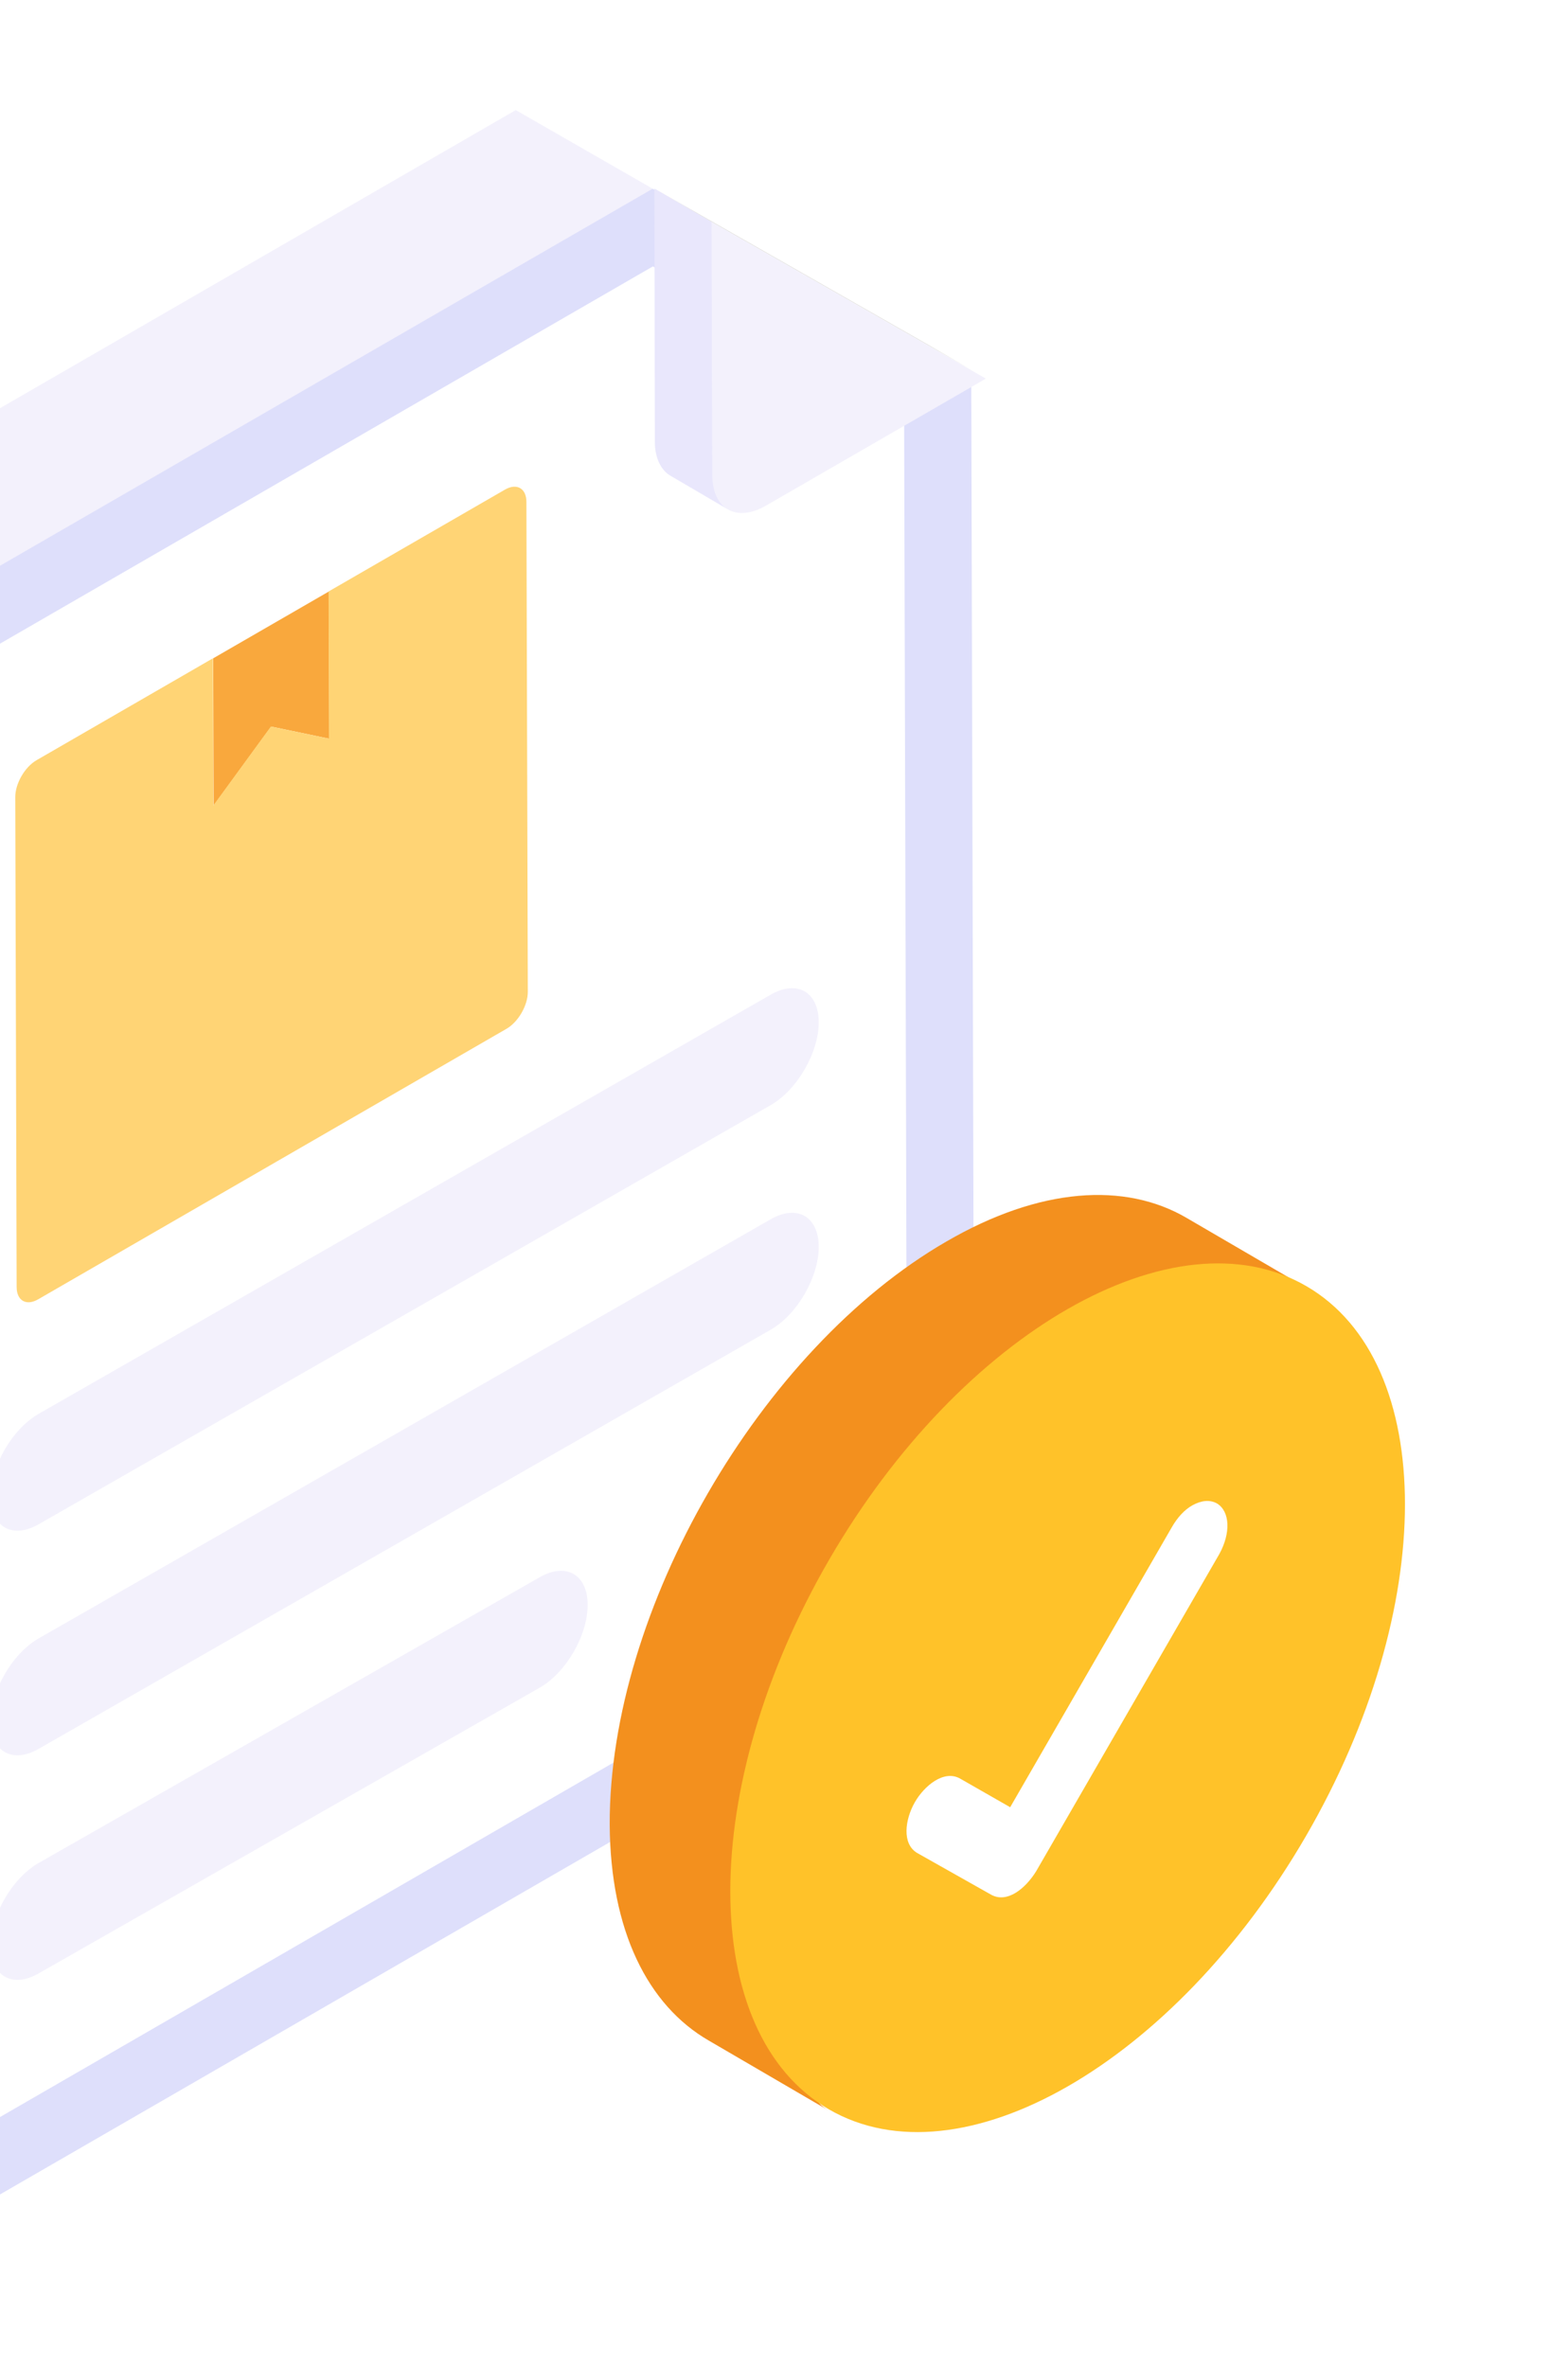
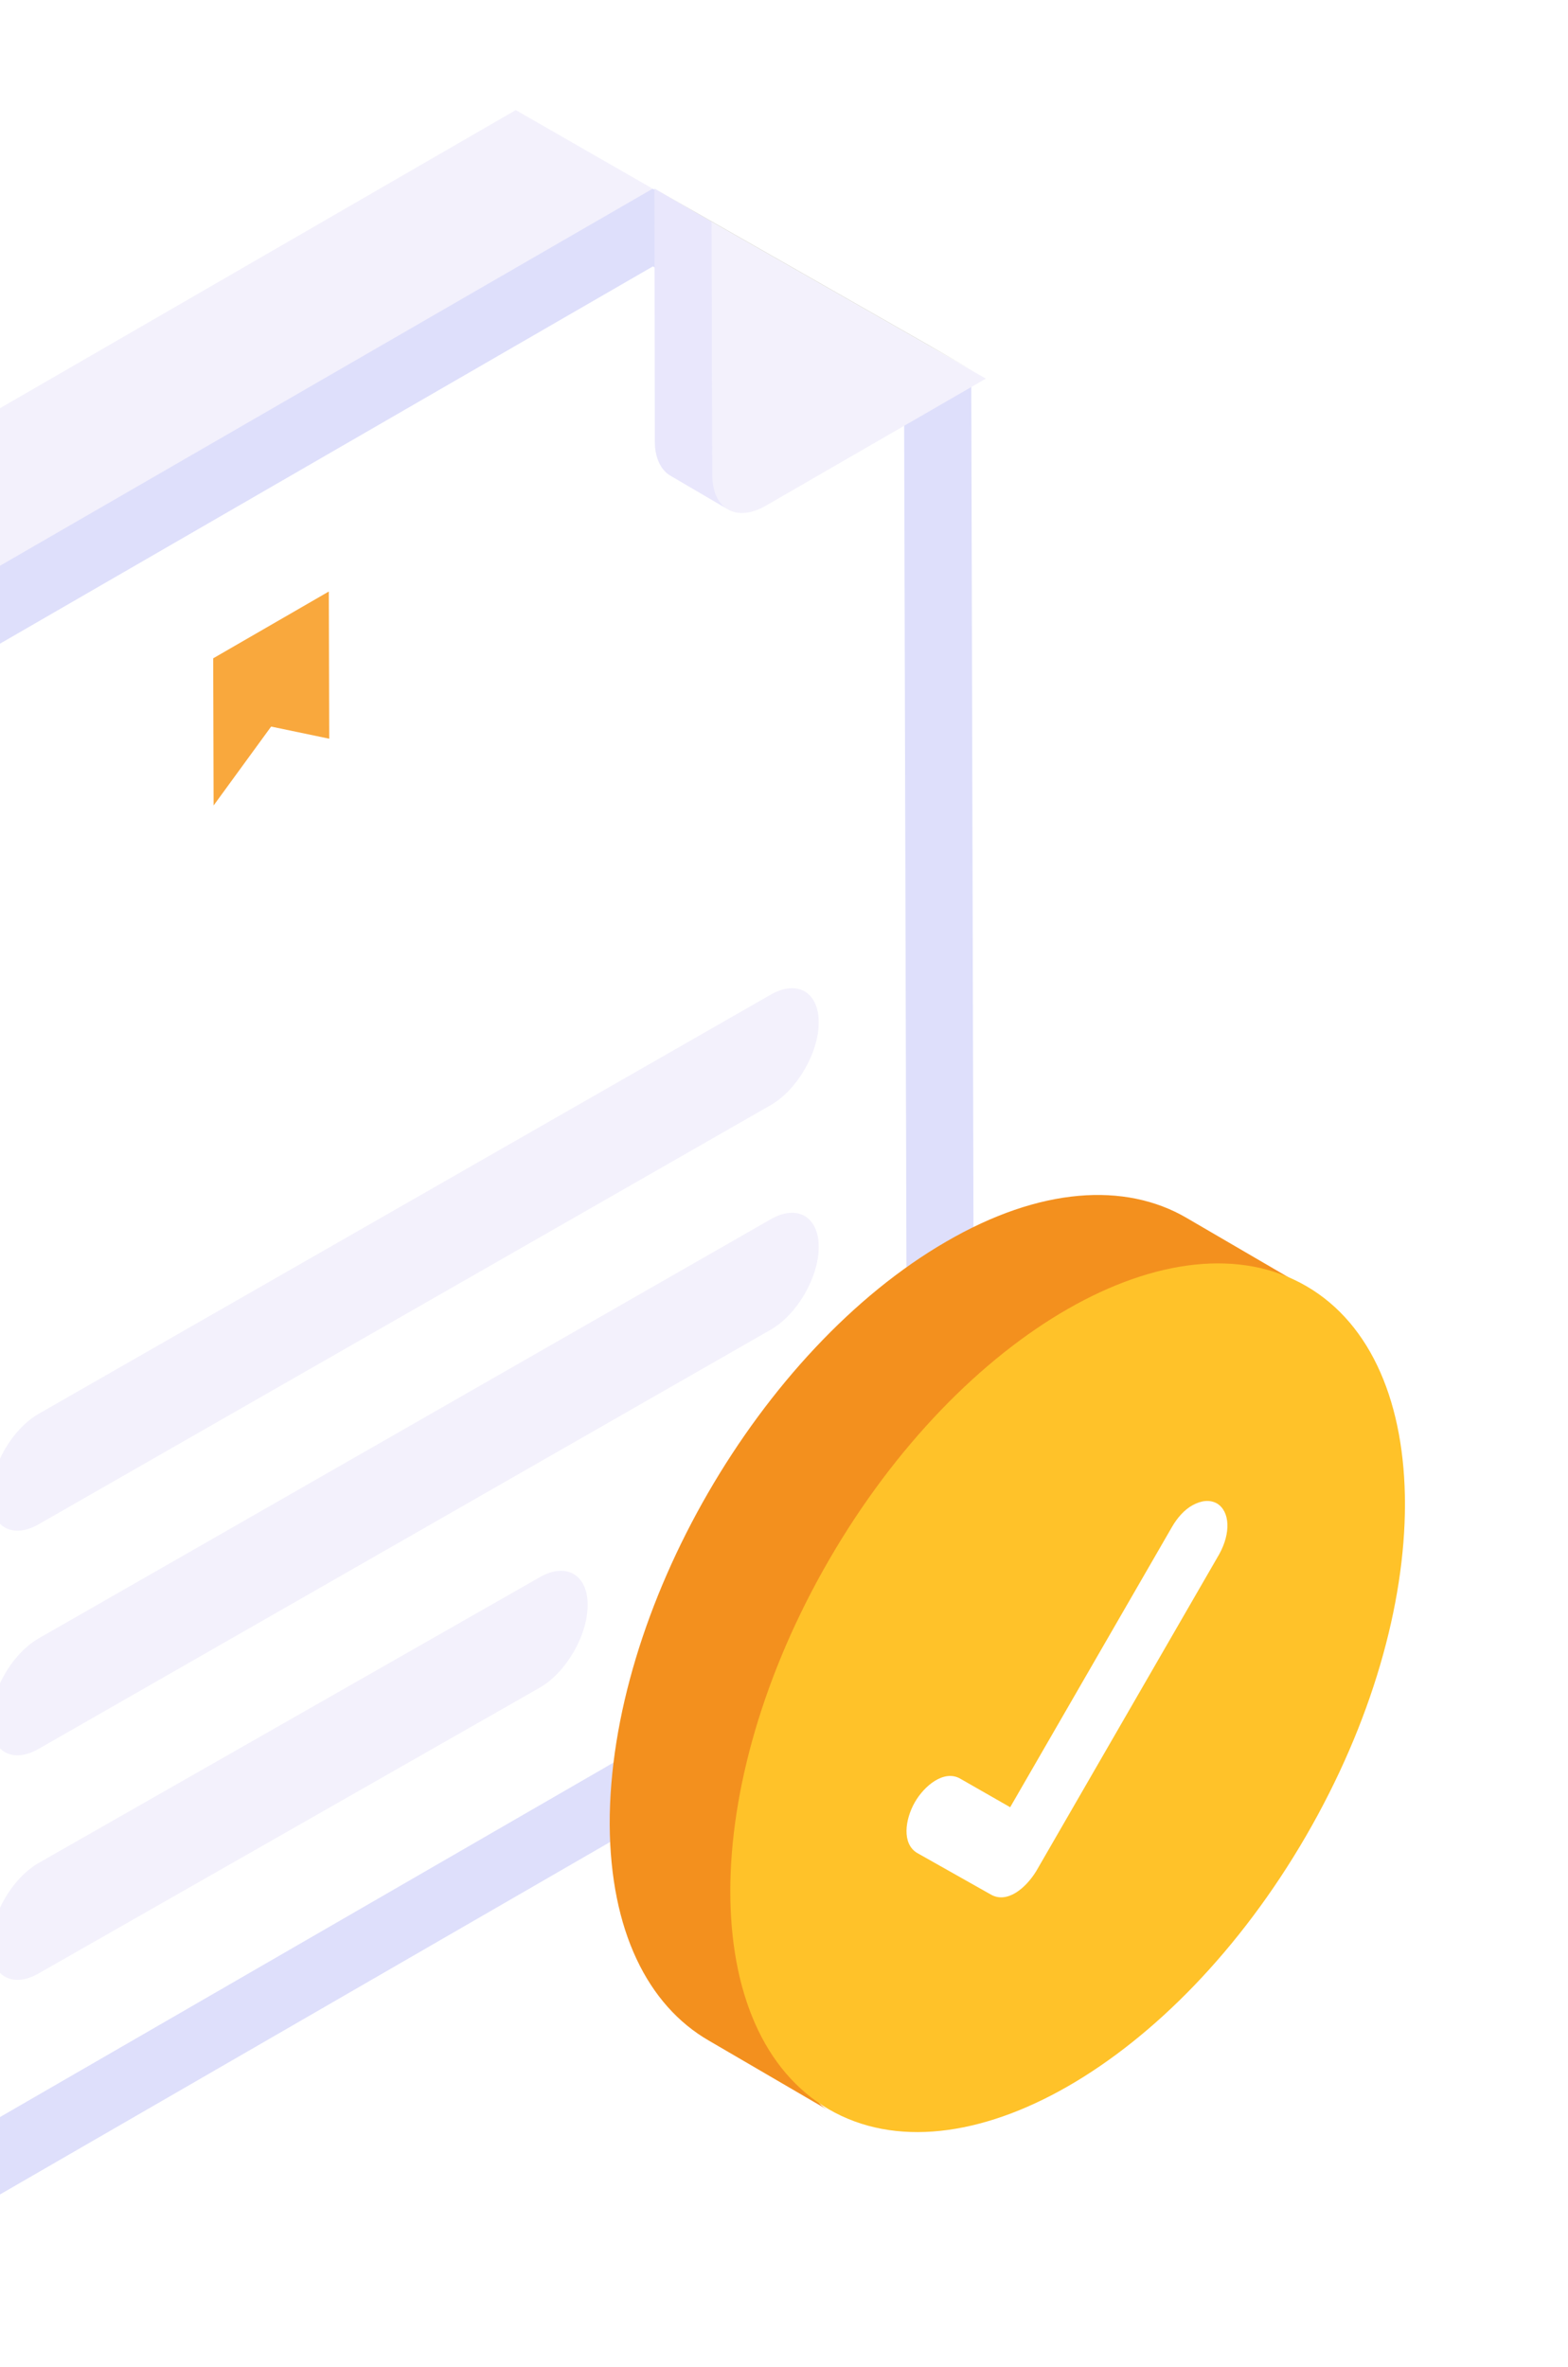
<svg xmlns="http://www.w3.org/2000/svg" width="57" height="86" viewBox="0 0 57 86" fill="none">
  <g filter="url(#filter0_d_3738_23098)">
    <path d="M23.714 4.849L5.587 30.209C4.331 30.926 3.091 34.702 3.091 36.137L13.646 43.759L-2.987 77.228C-2.987 77.946 -5.627 79.726 -5.22 79.971L-10.184 77.122C-10.592 76.877 -10.837 76.371 -10.853 75.67L-11 21.784C-11 20.348 -9.989 18.603 -8.749 17.886L18.749 2L23.714 4.849Z" fill="#F3F1FC" />
    <path d="M35.42 54.683C35.436 56.118 34.425 57.847 33.169 58.581L-3.609 79.816C-4.865 80.534 -5.876 79.963 -5.876 78.528L-6.039 24.641C-6.039 23.206 -5.028 21.461 -3.788 20.743L23.726 4.857L35.306 11.463L35.42 54.683Z" fill="#DEDFFB" />
    <path d="M32.98 54.684C32.98 55.255 32.442 56.184 31.936 56.478L-3.423 76.897L-3.586 24.642C-3.586 24.071 -3.048 23.141 -2.558 22.864L23.733 7.68L32.866 12.882L32.98 54.684Z" fill="white" />
    <path d="M25.346 5.761L23.789 4.856L33.76 10.539L35.317 11.443L25.346 5.761Z" fill="#D6D4D2" />
    <path d="M26.464 16.51L24.376 15.287C24.034 15.091 23.805 14.651 23.805 14.047L23.789 4.849L25.877 6.072L25.909 15.254C25.909 15.874 26.121 16.298 26.464 16.51Z" fill="#E9E7FC" />
    <path d="M25.867 6.074L35.838 11.756L27.844 16.372C26.769 16.992 25.897 16.496 25.893 15.26L25.867 6.074Z" fill="#F3F1FC" />
    <path d="M11.953 19.492L11.968 24.84L9.856 24.399L7.765 27.266L7.75 21.919L11.953 19.492Z" fill="#F9A83D" />
-     <path d="M18.356 15.79C18.784 15.543 19.135 15.742 19.136 16.234L19.187 34.038C19.188 34.53 18.84 35.133 18.412 35.38L1.385 45.21C0.957 45.458 0.607 45.258 0.605 44.766L0.555 26.962C0.553 26.47 0.901 25.867 1.33 25.62L7.741 21.918L7.756 27.266L9.848 24.398L11.96 24.839L11.944 19.491L18.356 15.79Z" fill="#FFD475" />
    <path d="M28.013 34.142C28.973 33.588 29.759 34.036 29.762 35.139C29.765 36.242 28.984 37.595 28.024 38.149L1.413 53.378C0.454 53.932 -0.333 53.484 -0.336 52.382C-0.339 51.28 0.432 49.931 1.402 49.371L28.013 34.142Z" fill="#F3F1FC" />
    <path d="M28.013 42.302C28.973 41.748 29.759 42.196 29.762 43.299C29.765 44.402 28.984 45.755 28.024 46.309L1.413 61.538C0.454 62.093 -0.333 61.645 -0.336 60.542C-0.339 59.44 0.432 58.092 1.402 57.531L28.013 42.302Z" fill="#F3F1FC" />
    <path d="M19.614 55.31C20.573 54.756 21.36 55.204 21.363 56.307C21.366 57.41 20.585 58.763 19.625 59.317L1.413 69.697C0.454 70.251 -0.333 69.803 -0.336 68.7C-0.339 67.598 0.432 66.25 1.402 65.69L19.614 55.31Z" fill="#F3F1FC" />
    <path d="M47.489 44.788C45.258 43.487 45.144 49.956 41.736 51.919C34.961 55.843 33.173 59.404 33.194 67.212C33.194 71.074 27.907 73.397 30.117 74.678L25.758 72.137C23.548 70.856 22.185 68.15 22.164 64.288C22.144 56.5 27.638 47.019 34.393 43.115C37.801 41.132 40.899 40.946 43.13 42.248L47.489 44.788Z" fill="#F3901E" />
    <path d="M47.473 64.713C52.267 56.453 52.274 47.507 47.489 44.73C42.705 41.954 34.941 46.399 30.148 54.658C25.354 62.917 25.347 71.863 30.132 74.64C34.916 77.416 42.68 72.972 47.473 64.713Z" fill="#FFC229" />
    <path d="M44.323 54.467L37.666 65.99C37.279 66.617 36.607 67.171 36.022 66.837L33.337 65.323C32.782 64.99 32.896 64.112 33.255 63.484C33.594 62.89 34.31 62.29 34.899 62.621L36.722 63.663L42.598 53.49C42.793 53.148 43.054 52.855 43.347 52.693C43.672 52.514 43.981 52.481 44.242 52.627C44.714 52.92 44.746 53.702 44.323 54.467Z" fill="white" />
  </g>
  <defs>
    <filter id="filter0_d_3738_23098" x="-15" y="0" width="70.073" height="86.126" filterUnits="userSpaceOnUse" color-interpolation-filters="sRGB">
      <feFlood flood-opacity="0" result="BackgroundImageFix" />
      <feColorMatrix in="SourceAlpha" type="matrix" values="0 0 0 0 0 0 0 0 0 0 0 0 0 0 0 0 0 0 127 0" result="hardAlpha" />
      <feOffset dy="2" />
      <feGaussianBlur stdDeviation="2" />
      <feComposite in2="hardAlpha" operator="out" />
      <feColorMatrix type="matrix" values="0 0 0 0 0 0 0 0 0 0 0 0 0 0 0 0 0 0 0.15 0" />
      <feBlend mode="normal" in2="BackgroundImageFix" result="effect1_dropShadow_3738_23098" />
      <feBlend mode="normal" in="SourceGraphic" in2="effect1_dropShadow_3738_23098" result="shape" />
    </filter>
  </defs>
</svg>